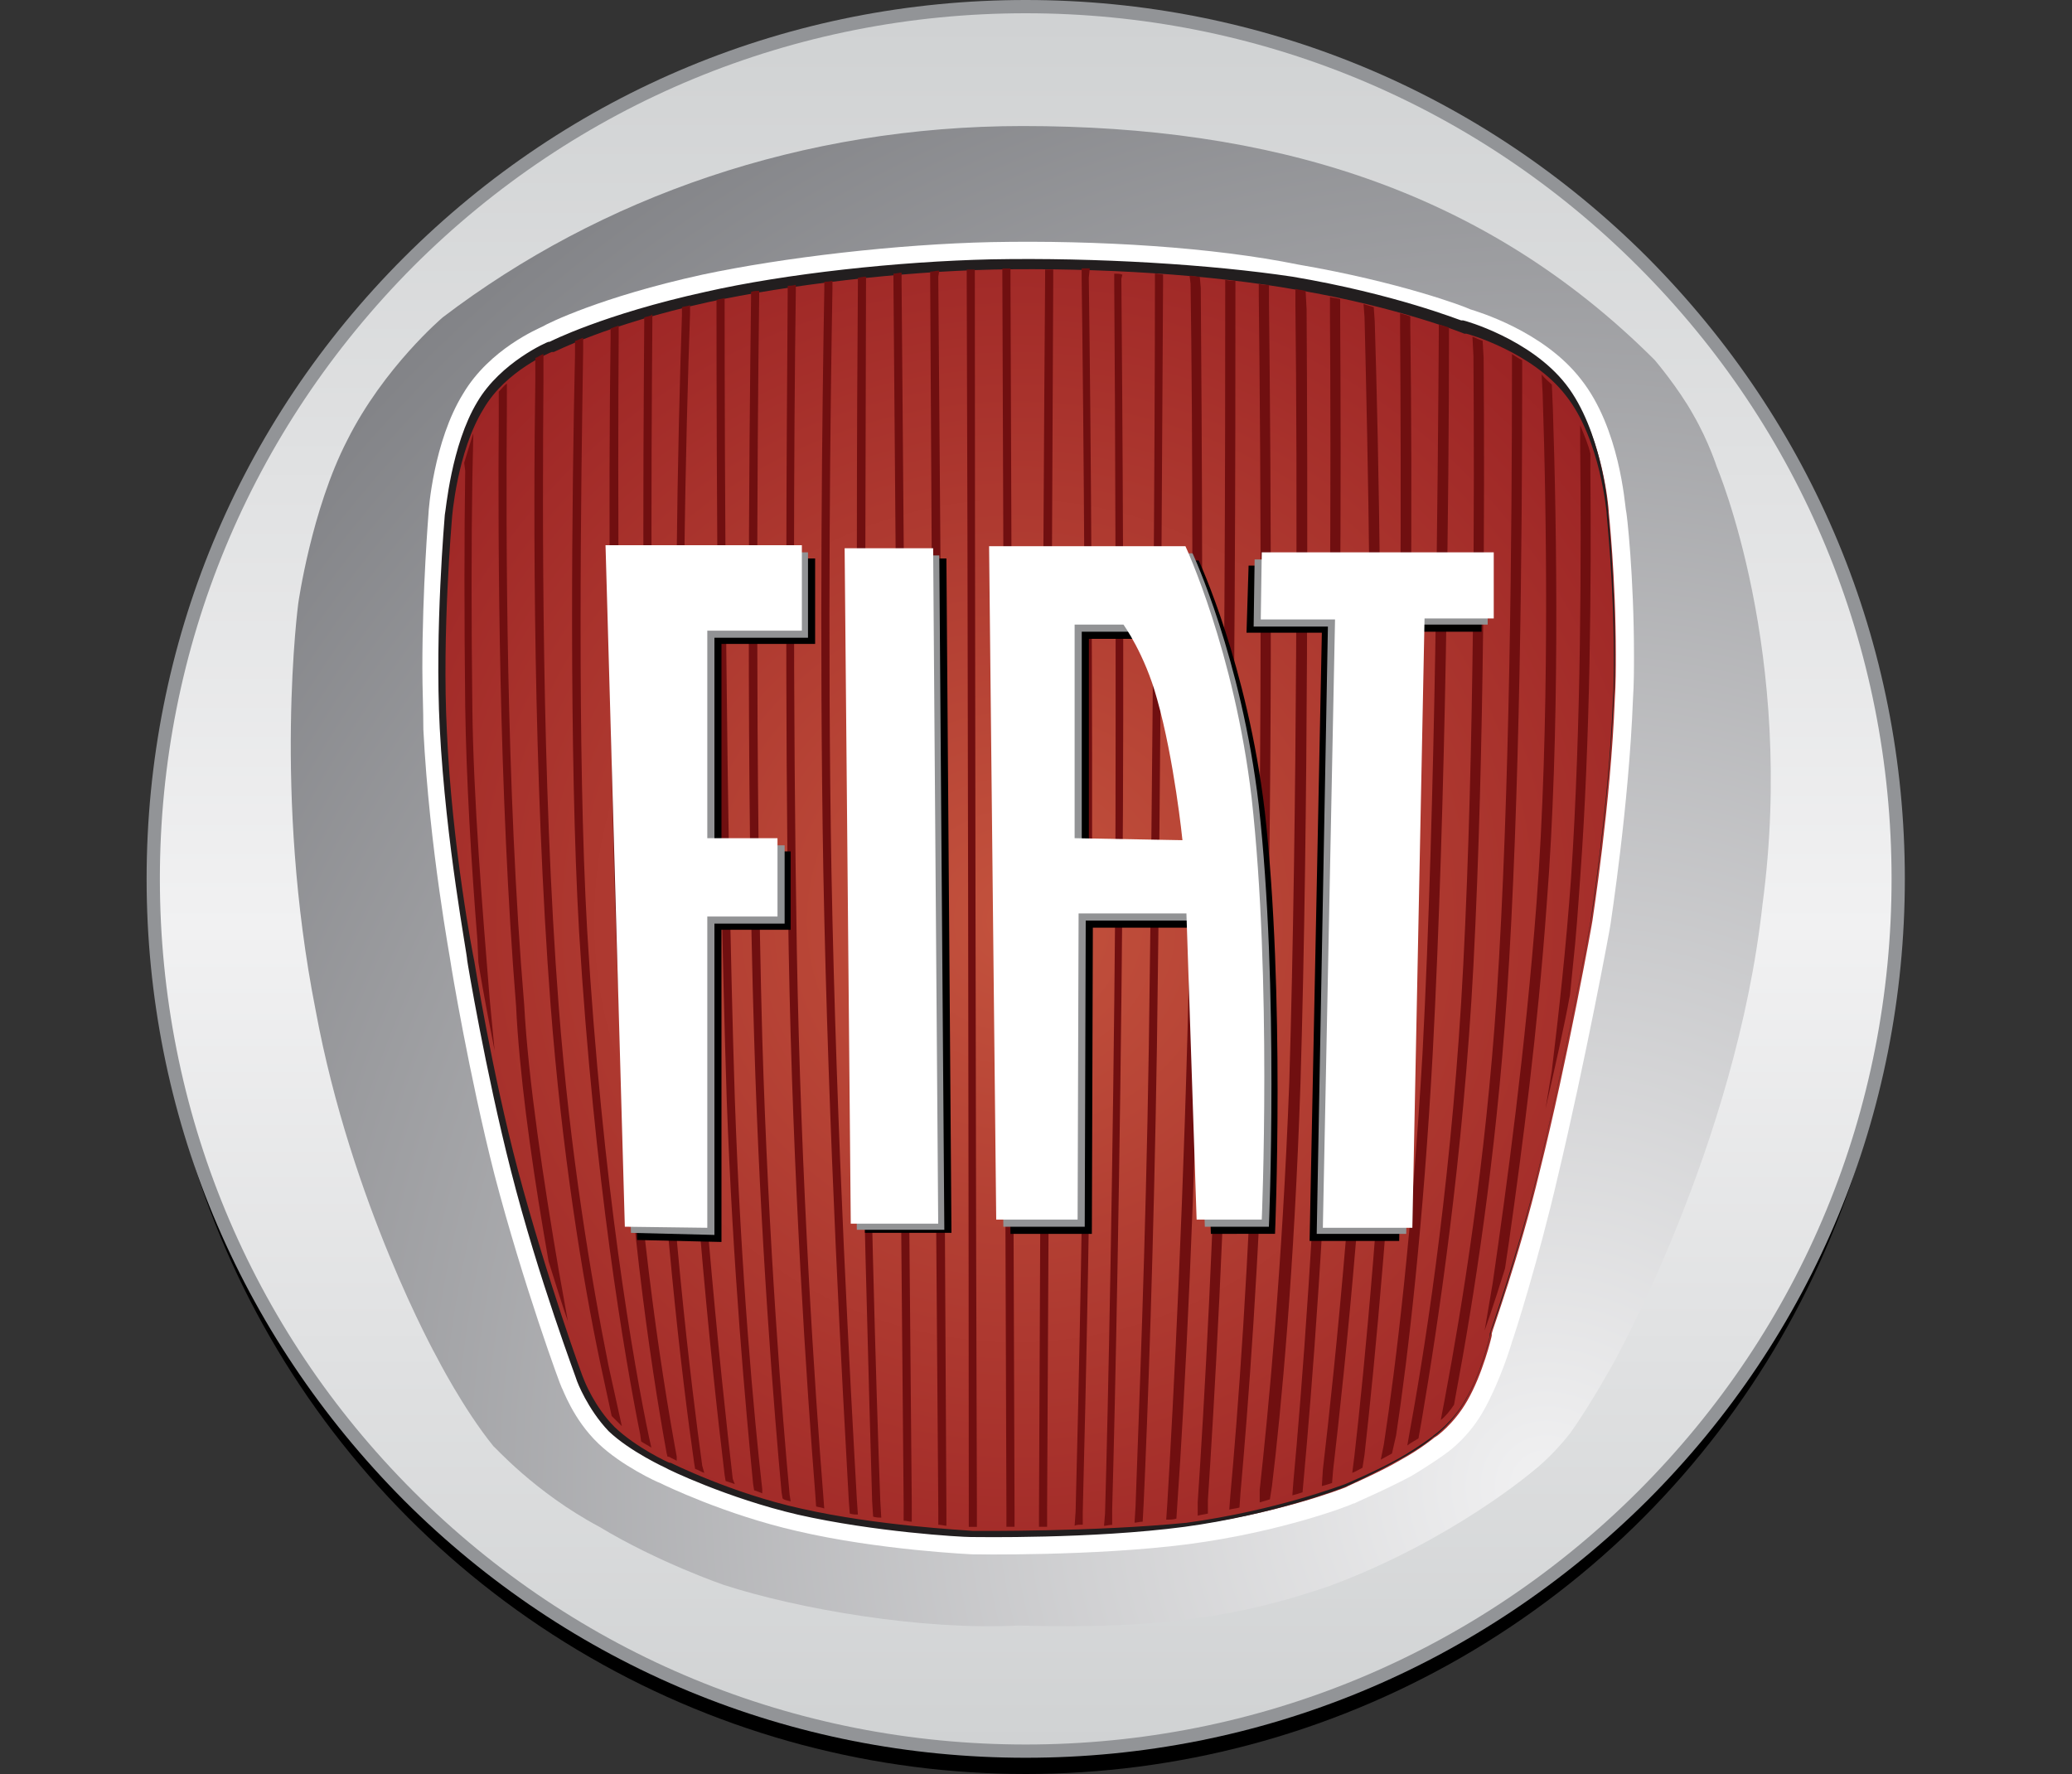
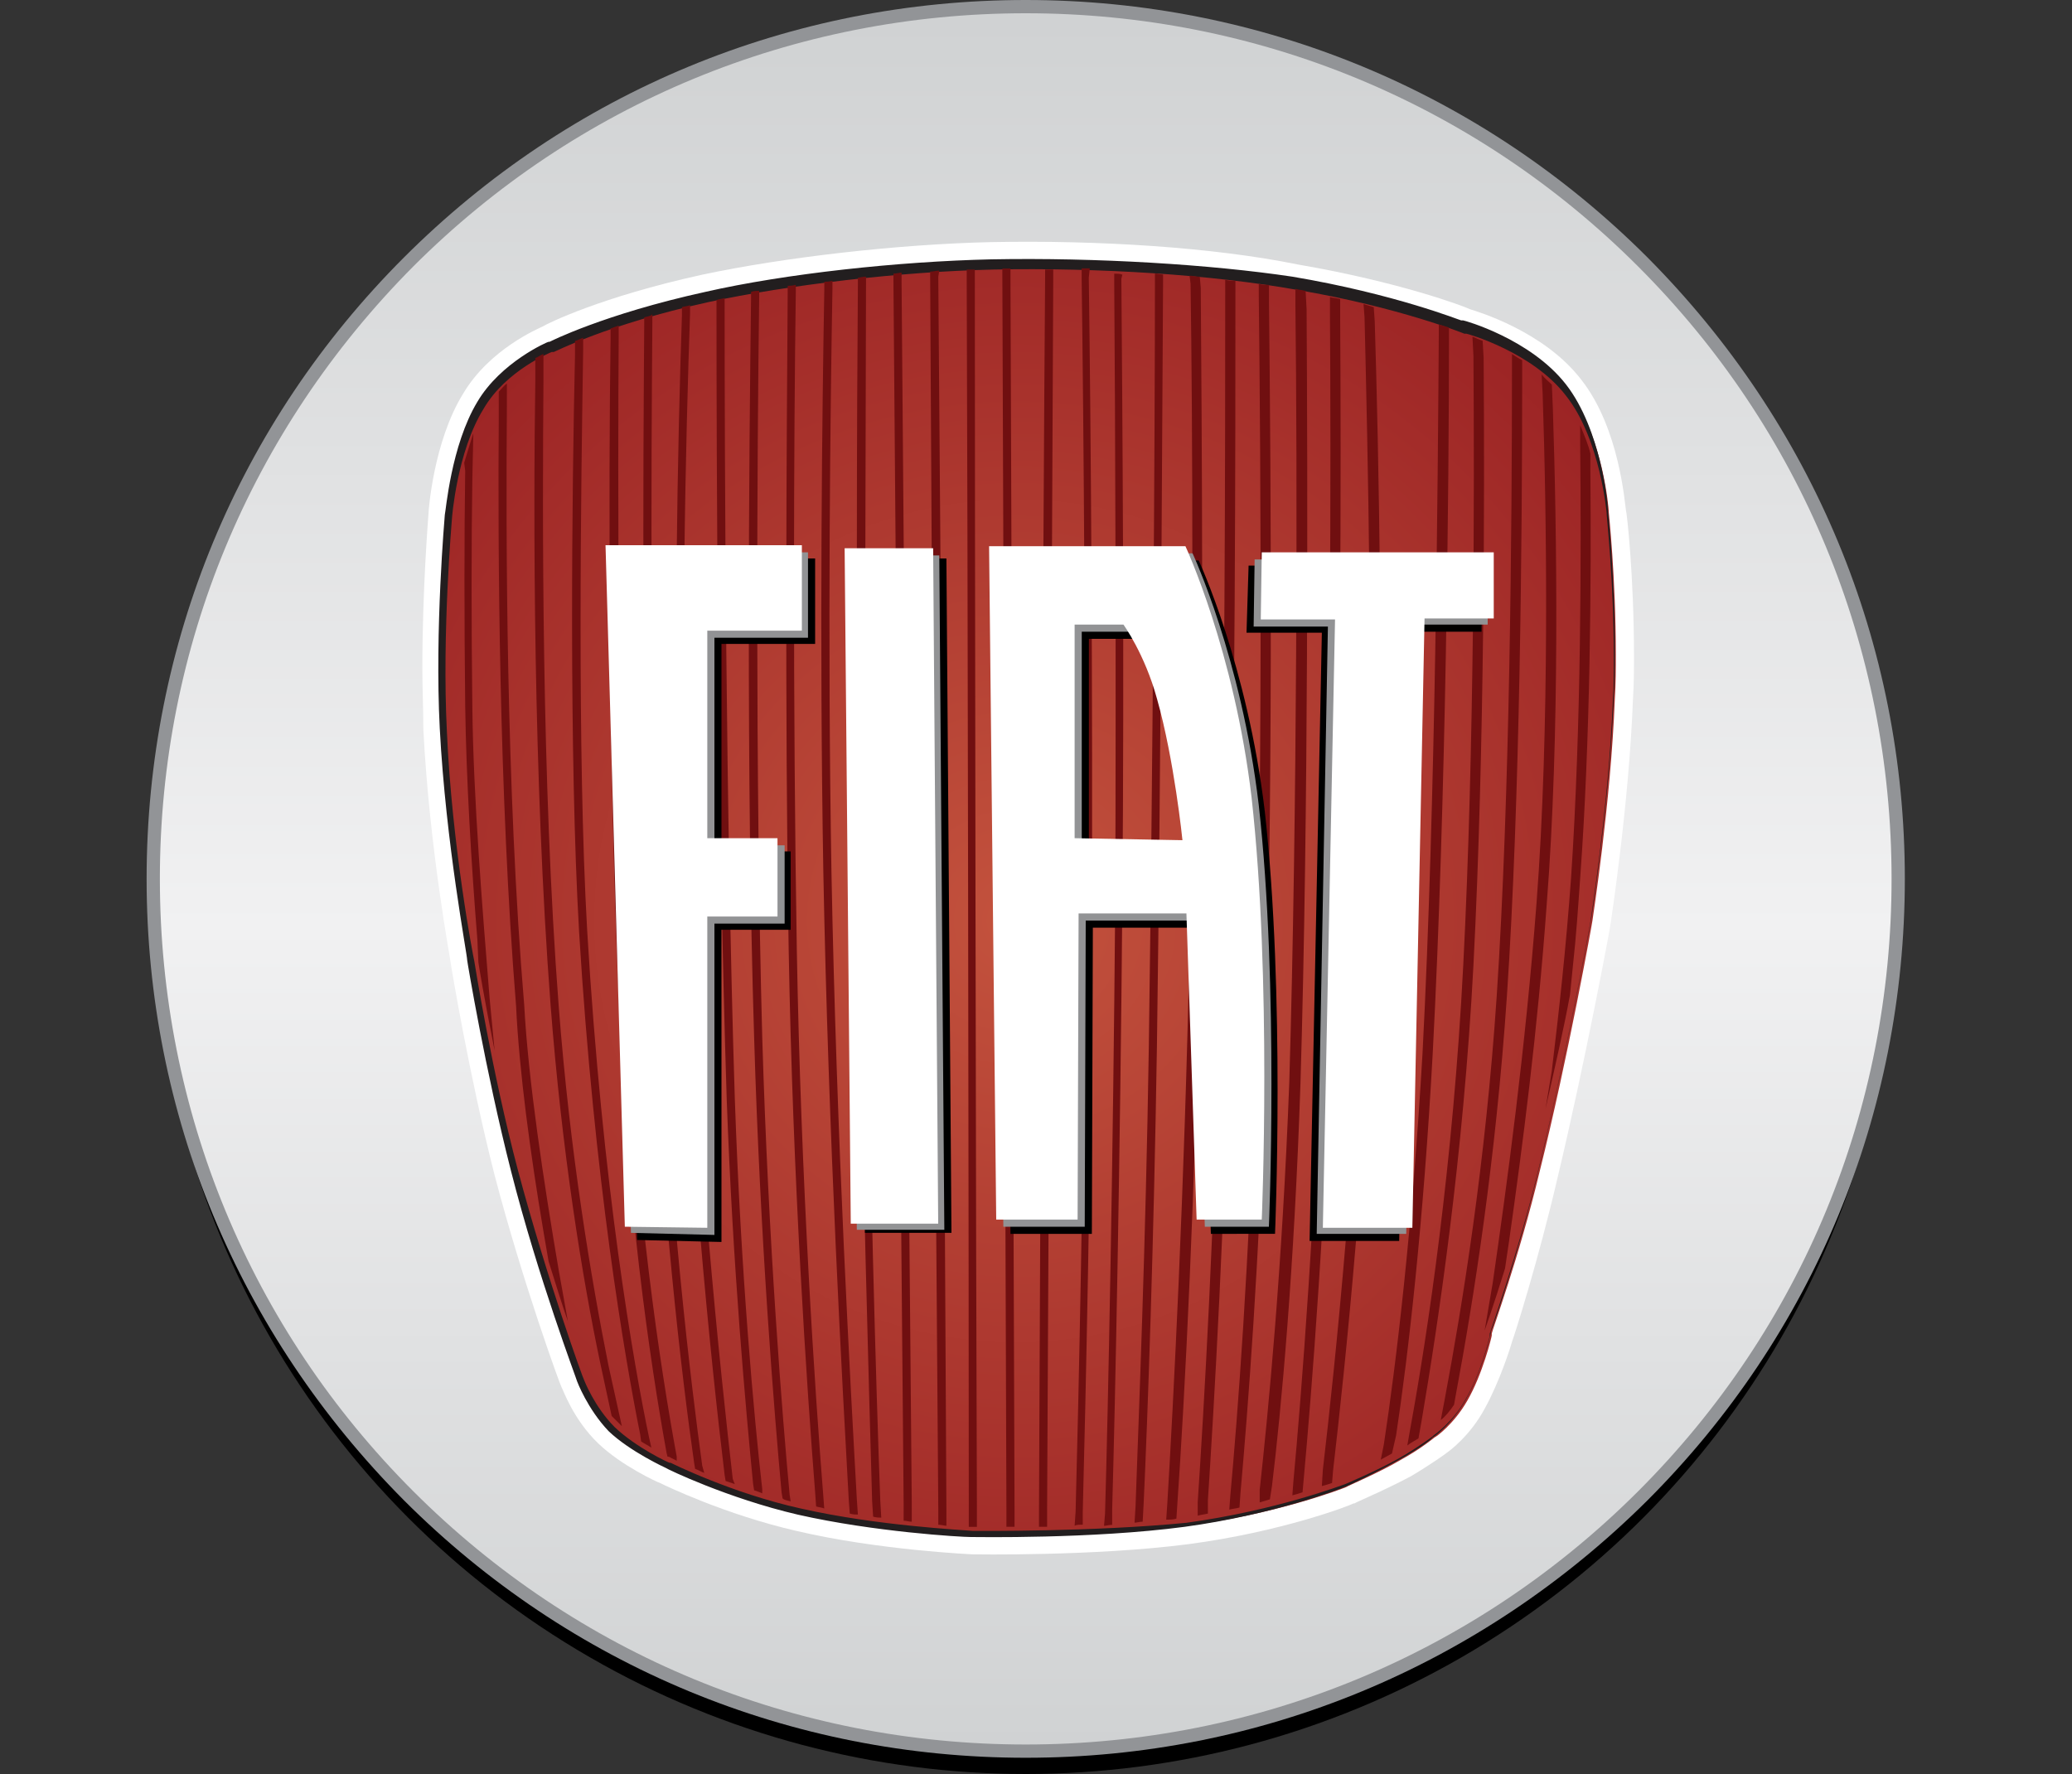
<svg xmlns="http://www.w3.org/2000/svg" version="1.1" id="Layer_1" x="0px" y="0px" viewBox="0 0 2500 2141" style="enable-background:new 0 0 2500 2141;" xml:space="preserve">
  <rect x="0" y="0" width="2500" height="2141" fill="#333333" stroke="none" />
  <style type="text/css">


	.st0{fill:#929497;}


	.st1{fill:url(#SVGID_1_);}


	.st2{fill:url(#SVGID_2_);}


	.st3{fill:#FFFFFF;}


	.st4{fill:url(#SVGID_3_);}


	.st5{fill:#221E1F;}


	.st6{fill:#700F10;}


	.st7{fill:#929395;}


</style>
  <g>
    <g>
      <ellipse cx="1237.6" cy="1088.9" rx="1052.1" ry="1052.1" />
      <path class="st0" d="M487.5,310.6c-200.1,200.1-310.6,466.5-310.6,750.1s110.5,548.8,310.6,750.1      c200.1,200.1,466.5,310.6,750.1,310.6s548.8-110.5,750.1-310.6c200.1-200.1,310.6-466.5,310.6-750.1s-110.5-548.8-310.6-750.1      C1787.6,110.5,1521.2,0,1237.6,0S687.6,110.5,487.5,310.6z" />
      <linearGradient id="SVGID_1_" gradientUnits="userSpaceOnUse" x1="318.959" y1="1287.279" x2="2408.399" y2="1287.279" gradientTransform="matrix(0 1 -1 0 2524.892 -303)">
        <stop offset="5.618000e-03" style="stop-color:#D0D2D3" />
        <stop offset="0.528" style="stop-color:#F1F1F2" />
        <stop offset="1" style="stop-color:#D0D2D3" />
      </linearGradient>
      <path class="st1" d="M498.6,321.6C695,125.2,957.7,16,1237.6,16c278.7,0,541.4,108,739,305.7c196.4,196.4,305.7,459.1,305.7,739      c0,278.7-108,541.4-305.7,739c-196.4,196.4-459.1,305.7-739,305.7c-278.7,0-541.4-108-739-305.7      c-196.4-196.4-305.7-459.1-305.7-739C192.9,780.8,302.2,519.3,498.6,321.6z" />
      <radialGradient id="SVGID_2_" cx="1865.518" cy="2313.85" r="1996.38" gradientTransform="matrix(1 0 0 1 0 -519.89)" gradientUnits="userSpaceOnUse">
        <stop offset="0" style="stop-color:#F1F1F2" />
        <stop offset="1" style="stop-color:#7F8084" />
      </radialGradient>
-       <path class="st2" d="M723.2,1842.7c71.2,43,149.8,70,149.8,70c90.8,29.5,240.6,55.2,356,49.1c169.4,4.9,268.9-11,375.7-47.9      c148.5-55.2,246.8-140,246.8-140s20.9-16,43-44.2c24.6-34.4,51.6-83.5,51.6-83.5s148.5-263.9,180.5-554.9      c40.5-303.2-55.2-527.9-55.2-527.9s-9.8-30.7-28.2-62.6c-18.4-33.1-46.7-66.3-46.7-66.3c-208.7-208.7-466.5-282.4-762.4-282.4      c-266.4,0-509.5,85.9-699.8,230.8c0,0-71.2,60.2-115.4,148.5C375.8,615,359.9,728,359.9,728s-30.7,229.6,20.9,491.1      c43,233.3,146.1,418.6,146.1,418.6s31.9,62.6,68.7,108C595.6,1744.5,644.7,1800.9,723.2,1842.7z" />
      <path class="st3" d="M1195.9,292.2c-112.9,2.5-250.4,18.4-348.6,39.3c-122.8,27-186.6,58.9-192.7,62.6c-4.9,2.5-63.8,27-95.8,81      C523.1,532.8,517,616.3,517,620c0,1.2-7.4,89.6-7.4,186.6c0,24.6,1.2,49.1,1.2,73.7c7.4,144.9,33.1,279.9,33.1,282.4      c0,1.2,22.1,135,52.8,255.3c34.4,131.4,79.8,255.3,81,256.6c1.2,1.2,13.5,38.1,44.2,67.5c28.2,27,71.2,46.7,74.9,47.9      c4.9,2.5,78.6,38.1,164.5,57.7c99.4,23.3,212.4,28.2,212.4,28.2c1.2,0,146.1,2.5,260.3-12.3c111.7-14.7,195.2-46.7,198.9-49.1h1.2      c1.2-1.2,39.3-17.2,68.7-33.1c24.6-14.7,41.7-27,43-28.2c3.7-2.5,28.2-20.9,45.4-52.8c18.4-33.1,31.9-76.1,33.1-81      c2.5-6.1,31.9-98.2,55.2-198.9c33.1-138.7,63.8-303.2,63.8-305.7c0-1.2,22.1-142.4,27-271.3c1.2-18.4,1.2-35.6,1.2-52.8      c0-94.5-8.6-173.1-9.8-175.6c-1.2-6.1-7.4-98.2-54-157.1c-45.4-58.9-126.4-82.3-133.8-84.7c-7.4-3.7-85.9-33.1-207.5-54l0,0      C1463.5,298.3,1324.8,289.7,1195.9,292.2z" />
      <radialGradient id="SVGID_3_" cx="1225.688" cy="1631.237" r="1011.765" gradientTransform="matrix(1 0 0 1 0 -519.89)" gradientUnits="userSpaceOnUse">
        <stop offset="5.618000e-03" style="stop-color:#C3523D" />
        <stop offset="1" style="stop-color:#981F22" />
      </radialGradient>
      <path class="st4" d="M1173.8,1851.3c-1.2,0-111.7-4.9-207.5-27c-83.5-18.4-158.4-55.2-159.6-56.5l0,0l0,0      c-1.2,0-41.7-18.4-67.5-43c-25.8-24.6-38.1-57.7-38.1-57.7c-1.2-1.2-45.4-124-79.8-254.1c-31.9-120.3-52.8-252.9-52.8-254.1      s-27-136.3-33.1-278.7c-6.1-120.3,6.1-255.3,6.1-257.8c0-1.2,6.1-81,38.1-133.8c29.5-46.7,83.5-71.2,84.7-71.2h1.2h1.2      c1.2,0,65.1-33.1,186.6-60.2c97-20.9,232-36.8,345-39.3c127.7-2.5,265.2,6.1,367.1,24.6l0,0c122.8,20.9,201.3,52.8,202.6,52.8h1.2      h1.2c1.2,0,79.8,22.1,121.5,76.1c43,55.2,49.1,144.9,49.1,144.9v1.2c0,1.2,8.6,78.6,8.6,173.1c0,17.2,0,34.4-1.2,52.8      c-4.9,126.4-27,266.4-27,267.6c0,1.2-29.5,165.7-63.8,303.2c-24.6,103.1-57.7,192.7-57.7,195.2v1.2v1.2c0,1.2-11,46.7-29.5,78.6      c-16,28.2-38.1,44.2-39.3,44.2l0,0l0,0c0,0-16,13.5-40.5,27c-27,16-65.1,31.9-66.3,33.1c-2.5,1.2-84.7,33.1-192.7,46.7      C1318.6,1853.7,1176.2,1851.3,1173.8,1851.3z" />
      <path class="st5" d="M1195.9,313c-111.7,2.5-248,17.2-345,39.3c-122.8,27-187.8,60.2-187.8,60.2h-1.2c-1.2,0-57.7,24.6-85.9,72.4      c-31.9,52.8-38.1,132.6-39.3,136.3c0,1.2-12.3,138.7-6.1,257.8c7.4,140,33.1,272.5,33.1,279.9c0,1.2,22.1,133.8,52.8,254.1      c33.1,130.1,79.8,252.9,79.8,254.1c0,0,12.3,33.1,38.1,60.2c25.8,24.6,68.7,44.2,68.7,44.2c1.2,1.2,74.9,36.8,159.6,56.5      c92.1,20.9,196.4,27,208.7,27l0,0c6.1,0,146.1,2.5,257.8-12.3c108-14.7,190.3-46.7,192.7-47.9c1.2,0,38.1-17.2,66.3-33.1      c24.6-13.5,40.5-25.8,40.5-27l0,0c1.2,0,24.6-17.2,40.5-46.7c18.4-31.9,29.5-77.3,29.5-79.8v-1.2c1.2-1.2,33.1-92.1,57.7-195.2      c33.1-136.3,62.6-297.1,63.8-304.5c0-1.2,22.1-142.4,27-268.9c1.2-16,1.2-34.4,1.2-52.8c0-93.3-8.6-170.6-8.6-173.1v-1.2      c0-1.2-7.4-92.1-50.3-147.3c-43-55.2-122.8-77.3-124-77.3c0,0,0,0-1.2,0h-1.2c-1.2,0-79.8-31.9-203.8-52.8      C1461,319.2,1323.5,310.6,1195.9,313z M1173.8,1847.6L1173.8,1847.6c-12.3-1.2-115.4-6.1-207.5-27      c-83.5-18.4-157.1-55.2-157.1-55.2h-1.2l0,0c-1.2,0-40.5-18.4-66.3-43c-24.6-24.6-36.8-56.5-36.8-56.5      c-1.2-1.2-45.4-124-79.8-252.9c-31.9-120.3-52.8-252.9-52.8-252.9c-1.2-4.9-27-138.7-33.1-277.4c-6.1-119.1,6.1-255.3,6.1-256.6      s6.1-81,38.1-132.6c27-46.7,82.3-68.7,82.3-68.7h1.2h1.2c1.2,0,63.8-33.1,186.6-60.2c97-20.9,232-36.8,343.7-39.3      c127.7-2.5,263.9,6.1,367.1,24.6c122.8,20.9,201.3,52.8,201.3,52.8h1.2h1.2c1.2,0,79.8,22.1,120.3,74.9      c41.7,52.8,49.1,142.4,49.1,142.4v1.2c0,3.7,8.6,79.8,8.6,173.1c0,18.4,0,35.6-1.2,51.6c-4.9,125.2-27,265.2-27,266.4      c-1.2,7.4-30.7,168.2-63.8,303.2c-24.6,100.7-57.7,192.7-57.7,194v1.2v1.2c0,1.2-11,46.7-29.5,77.3c-14.7,27-38.1,43-38.1,43      l-1.2,1.2l0,0c0,0-16,12.3-39.3,25.8c-28.2,16-66.3,31.9-66.3,31.9c-3.7,1.2-83.5,31.9-191.5,46.7      C1319.9,1848.8,1179.9,1847.6,1173.8,1847.6z" />
      <g>
        <path class="st6" d="M816.5,1762.9c-4.9-2.5-7.4-3.7-7.4-3.7s-1.2-1.2-3.7-1.2l-1.2-4.9c-19.6-108-49.1-305.7-57.7-546.3       c-12.3-283.6-12.3-629.8-9.8-798v-12.3c3.7-1.2,6.1-2.5,9.8-3.7v12.3c-1.2,167-1.2,516.8,9.8,801.6       c9.8,244.3,40.5,444.4,60.2,551.2L816.5,1762.9z" />
        <path class="st6" d="M849.7,1777.6c-3.7-1.2-7.4-3.7-11-4.9l-1.2-7.4c-14.7-101.9-39.3-309.4-51.6-574.5       c-12.3-282.4-9.8-637.1-8.6-798V383c3.7-1.2,7.4-1.2,9.8-3.7v9.8c-1.2,159.6-3.7,516.8,8.6,799.2       c12.3,271.3,38.1,482.5,51.6,580.7L849.7,1777.6z" />
        <path class="st6" d="M1087.8,338.8c2.5,311.8,9.8,1214.1,12.3,1475.6v22.1c-3.7,0-6.1-1.2-9.8-1.2v-20.9       c-2.5-261.5-9.8-1160.1-12.3-1474.4v-9.8c3.7,0,7.4-1.2,9.8-1.2V338.8z" />
        <path class="st6" d="M1219.2,335.1c1.2,273.8,3.7,1179.8,4.9,1486.7v20.9c-3.7,0-7.4,0-9.8,0v-23.3       c-1.2-310.6-3.7-1219-4.9-1487.9v-7.4c3.7,0,6.1,0,9.8,0V335.1z" />
        <path class="st6" d="M1270.8,336.4c-1.2,304.5-6.1,1217.8-7.4,1485.4v20.9c-3.7,0-7.4,0-9.8,0v-16       c1.2-263.9,4.9-1188.4,7.4-1491.6v-9.8c3.7,0,7.4,0,9.8,0V336.4z" />
        <path class="st6" d="M1408.3,1816.9c7.4-122.8,20.9-381.8,27-675.2c4.9-299.5,3.7-638.4,1.2-799.2l-1.2-9.8       c3.7,0,7.4,1.2,12.3,1.2l1.2,13.5c1.2,162,3.7,498.4-1.2,795.5c-4.9,291-18.4,548.8-27,671.5l-1.2,18.4       c-3.7,1.2-7.4,1.2-12.3,1.2L1408.3,1816.9z" />
        <path class="st6" d="M1754.4,1695.4c-4.9,7.4-11,14.7-16,18.4l4.9-25.8c20.9-111.7,49.1-283.6,62.6-486.1       c16-240.6,18.4-569.6,18.4-756.2v-18.4c3.7,2.5,7.4,4.9,12.3,7.4v23.3c0,189.1-2.5,508.2-18.4,743.9       c-13.5,198.9-40.5,368.3-61.4,480L1754.4,1695.4z" />
        <path class="st6" d="M1872.3,1292.7c8.6-71.2,17.2-148.5,23.3-233.3c12.3-184.1,12.3-391.6,11-523v-23.3       c4.9,12.3,9.8,23.3,12.3,34.4v20.9c1.2,132.6,0,322.9-12.3,491.1c-2.5,35.6-4.9,71.2-8.6,104.3l-3.7,36.8       c-7.4,40.5-18.4,88.4-29.5,137.5L1872.3,1292.7z" />
        <path class="st6" d="M1711.5,1735.9c-3.7,2.5-8.6,4.9-13.5,8.6l3.7-20.9c20.9-114.2,51.6-319.2,63.8-558.6       c13.5-262.7,13.5-575.8,12.3-735.4l-1.2-23.3c3.7,1.2,7.4,3.7,12.3,4.9l1.2,20.9c1.2,160.8,1.2,471.4-12.3,732.9       c-12.3,233.3-43,434.6-62.6,550L1711.5,1735.9z" />
        <path class="st6" d="M1560.5,1788.7c9.8-105.6,27-325.3,35.6-588c9.8-297.1,9.8-648.2,8.6-817.6v-24.6c3.7,1.2,8.6,1.2,12.3,2.5       v23.3c1.2,170.6,1.2,520.5-8.6,816.4c-8.6,262.7-25.8,480-35.6,586.8l-1.2,13.5c-3.7,1.2-7.4,2.5-12.3,3.7L1560.5,1788.7z" />
        <path class="st6" d="M1520,1797.3c9.8-89.6,27-263.9,35.6-491.1c9.8-329,9.8-745.2,7.4-936.7v-20.9c3.7,1.2,7.4,1.2,12.3,2.5       l1.2,22.1c1.2,194,2.5,606.5-7.4,934.2c-7.4,223.4-23.3,395.3-34.4,486.1l-2.5,16c-3.7,1.2-8.6,2.5-12.3,3.7V1797.3z" />
        <path class="st6" d="M1484.4,1805.9c8.6-94.5,23.3-283.6,29.5-511.9c9.8-320.4,7.4-725.5,4.9-936.7v-14.7       c3.7,1.2,8.6,1.2,12.3,1.2v20.9c2.5,213.6,4.9,612.6-4.9,929.3c-6.1,224.7-20.9,411.3-29.5,508.2l-1.2,17.2       c-3.7,1.2-7.4,1.2-12.3,2.5L1484.4,1805.9z" />
        <path class="st6" d="M1445.1,1813.2c7.4-110.5,20.9-342.5,25.8-590.5c7.4-330.2,7.4-699.8,7.4-871.6v-13.5       c3.7,1.2,7.4,1.2,12.3,1.2v14.7c0,174.3,0,540.2-7.4,869.2c-4.9,245.5-18.4,475.1-25.8,588v16c-4.9,1.2-7.4,1.2-12.3,2.5V1813.2z       " />
        <path class="st6" d="M1403.3,343.7c-1.2,176.8-2.5,578.2-7.4,919.5c-3.7,235.7-11,443.2-16,551.2l-1.2,22.1       c-3.7,0-7.4,1.2-9.8,1.2l1.2-19.6c3.7-105.6,12.3-314.3,16-553.7c4.9-343.7,7.4-746.4,7.4-922v-12.3c3.7,0,7.4,1.2,9.8,1.2V343.7       z" />
        <path class="st6" d="M1353,336.4c1.2,155.9,3.7,460.4,1.2,748.9c-2.5,310.6-8.6,607.7-12.3,736.6v18.4c-3.7,0-7.4,1.2-9.8,1.2       l1.2-14.7c3.7-125.2,9.8-424.8,12.3-739c1.2-286,0-588-1.2-745.2v-12.3c3.7,0,7.4,0,9.8,1.2L1353,336.4z" />
        <path class="st6" d="M1313.7,335.1c2.5,179.2,4.9,498.4,3.7,800.4c-1.2,281.1-7.4,548.8-11,689.9v14.7c-3.7,0-7.4,0-9.8,1.2       l1.2-17.2c3.7-141.2,9.8-408.8,11-688.7c1.2-300.8-1.2-618.7-3.7-798v-13.5c3.7,0,7.4,0,9.8,0L1313.7,335.1z" />
        <path class="st6" d="M954,1812c-3.7-1.2-7.4-1.2-9.8-3.7l-1.2-7.4c-8.6-93.3-25.8-303.2-33.1-548.8       c-9.8-314.3-6.1-707.1-3.7-892.5v-7.4c3.7-1.2,7.4-1.2,9.8-1.2v7.4c-2.5,184.1-4.9,578.2,3.7,893.7       c7.4,249.2,24.6,461.6,33.1,552.4L954,1812z" />
        <path class="st6" d="M886.5,1791.1c-3.7-1.2-7.4-2.5-11-3.7l-1.2-7.4c-16-131.4-45.4-414.9-55.2-716.9       c-7.4-255.3-1.2-538.9,3.7-682.6v-9.8c3.7-1.2,7.4-1.2,9.8-2.5v9.8c-4.9,141.2-12.3,428.4-3.7,686.2       c9.8,305.7,40.5,592.9,55.2,720.6L886.5,1791.1z" />
        <g>
          <g>
            <path class="st6" d="M596.8,1268.1c-12.3-61.4-19.6-105.6-19.6-106.8l-1.2-27c-7.4-92.1-13.5-195.2-14.7-282.4         c-1.2-103.1-1.2-207.5,0-283.6l-1.2-9.8c3.7-12.3,7.4-24.6,11-35.6l-1.2,55.2c-1.2,76.1-1.2,175.6,0,275         c1.2,110.5,12.3,245.5,20.9,352.3L596.8,1268.1z" />
          </g>
        </g>
        <g>
          <g>
            <path class="st6" d="M685.2,1594.7c-7.4-20.9-14.7-45.4-23.3-72.4l-6.1-35.6c-16-94.5-29.5-195.2-33.1-272.5         c-20.9-257.8-22.1-554.9-20.9-712v-29.5c3.7-3.7,6.1-7.4,9.8-9.8v27c-1.2,154.7-1.2,460.4,20.9,723.1         c4.9,90.8,23.3,212.4,41.7,320.4L685.2,1594.7z" />
          </g>
        </g>
        <g>
          <g>
            <path class="st6" d="M734.3,1648.7c-20.9-104.3-46.7-257.8-60.2-434.6c-20.9-272.5-19.6-594.2-18.4-753.8v-33.1         c-3.7,1.2-6.1,3.7-9.8,4.9v27c-2.5,159.6-2.5,480,18.4,753.8c13.5,175.6,38.1,329,60.2,433.4l13.5,62.6         c2.5,2.5,4.9,4.9,7.4,7.4c1.2,1.2,3.7,3.7,4.9,4.9L734.3,1648.7z" />
          </g>
        </g>
        <path class="st6" d="M919.7,1797.3c-9.8-85.9-25.8-260.3-33.1-471.4c-11-346.2-12.3-778.3-12.3-957.6v-8.6       c-3.7,1.2-7.4,1.2-9.8,2.5v7.4c0,180.5,1.2,611.4,12.3,956.3c7.4,205,23.3,376.9,31.9,465.3l1.2,7.4c3.7,1.2,7.4,2.5,9.8,3.7       L919.7,1797.3L919.7,1797.3z" />
        <path class="st6" d="M703.6,407.6c-3.7,1.2-7.4,3.7-9.8,3.7v16c-3.7,162-7.4,483.7,4.9,697.3c18.4,300.8,55.2,514.4,73.7,606.5       l1.2,8.6c3.7,2.5,8.6,4.9,12.3,7.4l-2.5-11c-18.4-87.2-56.5-303.2-74.9-612.6c-12.3-213.6-7.4-540.2-4.9-699.8V407.6" />
        <path class="st6" d="M960.2,343.7c-3.7,1.2-7.4,1.2-9.8,1.2v8.6c-1.2,168.2-3.7,500.9,1.2,793.1c4.9,277.4,22.1,530.3,31.9,654.3       l1.2,17.2c3.7,1.2,7.4,1.2,9.8,2.5l-1.2-16c-9.8-122.8-27-378.1-31.9-659.2c-4.9-292.2-3.7-624.9-1.2-793.1V343.7z" />
        <path class="st6" d="M1004.4,338.8c-3.7,1.2-7.4,1.2-9.8,1.2v8.6c-2.5,137.5-6.1,421.1-1.2,703.4       c6.1,321.6,23.3,624.9,30.7,758.7l1.2,16c3.7,1.2,7.4,1.2,9.8,1.2l-1.2-17.2c-7.4-132.6-24.6-435.8-30.7-758.7       c-4.9-283.6-1.2-567.2,1.2-703.4V338.8z" />
        <path class="st6" d="M1044.9,333.9c-3.7,0-7.4,1.2-9.8,1.2v8.6c-1.2,147.3-2.5,456.7,1.2,757.5c3.7,291,12.3,579.4,16,710.8       l1.2,18.4c3.7,1.2,7.4,1.2,9.8,1.2l-1.2-20.9c-4.9-131.4-13.5-419.9-16-710.8c-3.7-300.8-1.2-612.6-1.2-758.7V333.9z" />
        <path class="st6" d="M1133.3,326.6c-3.7,0-7.4,1.2-11,1.2v4.9c1.2,270.1,7.4,1190.8,9.8,1489.1v18.4c3.7,0,7.4,1.2,9.8,1.2V1823       c-1.2-297.1-7.4-1220.3-9.8-1489.1L1133.3,326.6z" />
        <path class="st6" d="M1176.2,325.3c-3.7,0-7.4,0-9.8,0v9.8c1.2,286,2.5,1206.8,2.5,1483v24.6c2.5,0,4.9,0,4.9,0       c1.2,0,2.5,0,4.9,0v-25.8c-1.2-277.4-2.5-1195.7-2.5-1481.8L1176.2,325.3L1176.2,325.3z" />
        <path class="st6" d="M1596.1,1773.9c14.7-125.2,41.7-384.3,52.8-694.8c8.6-232,1.2-541.4-2.5-696.1l-1.2-16       c3.7,1.2,8.6,2.5,12.3,3.7l1.2,17.2c4.9,155.9,11,464,2.5,692.4c-11,310.6-38.1,568.4-52.8,694.8l-1.2,14.7       c-3.7,1.2-7.4,2.5-12.3,3.7L1596.1,1773.9z" />
-         <path class="st6" d="M1646.4,1755.5c12.3-109.3,33.1-325.3,45.4-592.9c12.3-257.8,12.3-591.7,9.8-768.5v-12.3       c-3.7-1.2-7.4-2.5-12.3-3.7v14.7c1.2,176.8,2.5,510.7-9.8,768.5c-12.3,272.5-33.1,489.8-45.4,596.6l-2.5,19.6       c3.7-1.2,7.4-3.7,12.3-6.1L1646.4,1755.5z" />
        <path class="st6" d="M1684.5,1732.2c14.7-97,33.1-257.8,44.2-461.6c16-303.2,19.6-689.9,19.6-863v-12.3       c-3.7-1.2-7.4-2.5-12.3-3.7v12.3c-1.2,170.6-3.7,561-19.6,866.7c-12.3,212.4-31.9,375.7-46.7,472.6l-3.7,18.4       c4.9-2.5,8.6-4.9,13.5-7.4L1684.5,1732.2z" />
        <path class="st6" d="M1791.3,1605.8c0,0,11-30.7,24.6-74.9l4.9-33.1c16-112.9,34.4-252.9,45.4-406.3       c16-203.8,12.3-450.5,7.4-599.1l-1.2-28.2c-3.7-3.7-8.6-7.4-12.3-12.3l1.2,23.3c4.9,146.1,8.6,405.1-7.4,615       c-13.5,176.8-35.6,338.8-52.8,457.9L1791.3,1605.8z" />
      </g>
      <polygon points="747.8,674 768.7,1496.5 870.5,1498.9 870.5,1122.1 954,1122.1 954,1027.5 870.5,1027.5 870.5,777.1 983.5,777.1       983.5,674   " />
      <polygon class="st7" points="738,666.6 761.3,1487.9 862,1490.4 862,1114.7 946.7,1114.7 946.7,1020.2 862,1020.2 862,769.7       974.9,769.7 974.9,666.6   " />
      <polygon class="st3" points="730.6,658 753.9,1480.5 853.4,1481.8 853.4,1106.1 938.1,1106.1 938.1,1011.6 853.4,1011.6       853.4,761.1 967.5,761.1 967.5,658   " />
      <polygon points="1033.8,674 1141.9,674 1148,1487.9 1043.6,1487.9   " />
      <polygon class="st7" points="1026.5,670.3 1133.3,670.3 1139.4,1484.2 1033.8,1484.2   " />
      <polygon class="st3" points="1019.1,661.7 1125.9,661.7 1132,1476.8 1026.5,1476.8   " />
      <path d="M1209.4,676.4h236.9c0,0,58.9,126.4,79.8,303.2c24.6,219.7,12.3,509.5,12.3,509.5H1461l-12.3-369.5h-130.1l-1.2,369.5      h-98.2L1209.4,676.4z M1443.9,1031.2c0,0-9.8-97-30.7-170.6c-14.7-54-40.5-89.6-40.5-89.6h-58.9v257.8L1443.9,1031.2z" />
      <path class="st7" d="M1202,667.8h236.9c0,0,58.9,126.4,79.8,303.2c24.6,219.7,12.3,509.5,12.3,509.5h-77.3l-12.3-369.5H1310      l-1.2,369.5h-98.2L1202,667.8z M1435.3,1022.6c0,0-9.8-97-30.7-170.6c-14.7-54-40.5-89.6-40.5-89.6h-58.9v257.8L1435.3,1022.6z" />
      <path class="st3" d="M1193.4,659.2h236.9c0,0,58.9,126.4,79.8,303.2c24.6,219.7,12.3,509.5,12.3,509.5h-78.6l-12.3-369.5h-130.1      l-1.2,369.5H1202L1193.4,659.2z M1426.7,1014c0,0-9.8-97-30.7-170.6c-14.7-54-40.5-89.6-40.5-89.6h-58.9v257.8L1426.7,1014z" />
      <polygon points="1506.5,682.6 1787.6,682.6 1787.6,762.4 1702.9,762.4 1688.2,1497.7 1580.1,1497.7 1594.9,763.6 1504,763.6   " />
      <polygon class="st7" points="1513.8,675.2 1795,675.2 1795,753.8 1711.5,753.8 1696.7,1489.1 1588.7,1489.1 1602.2,756.2       1512.6,756.2   " />
      <polygon class="st3" points="1522.4,666.6 1802.3,666.6 1802.3,746.4 1718.8,746.4 1704.1,1481.8 1596.1,1481.8 1610.8,747.6       1521.2,747.6   " />
    </g>
  </g>
</svg>